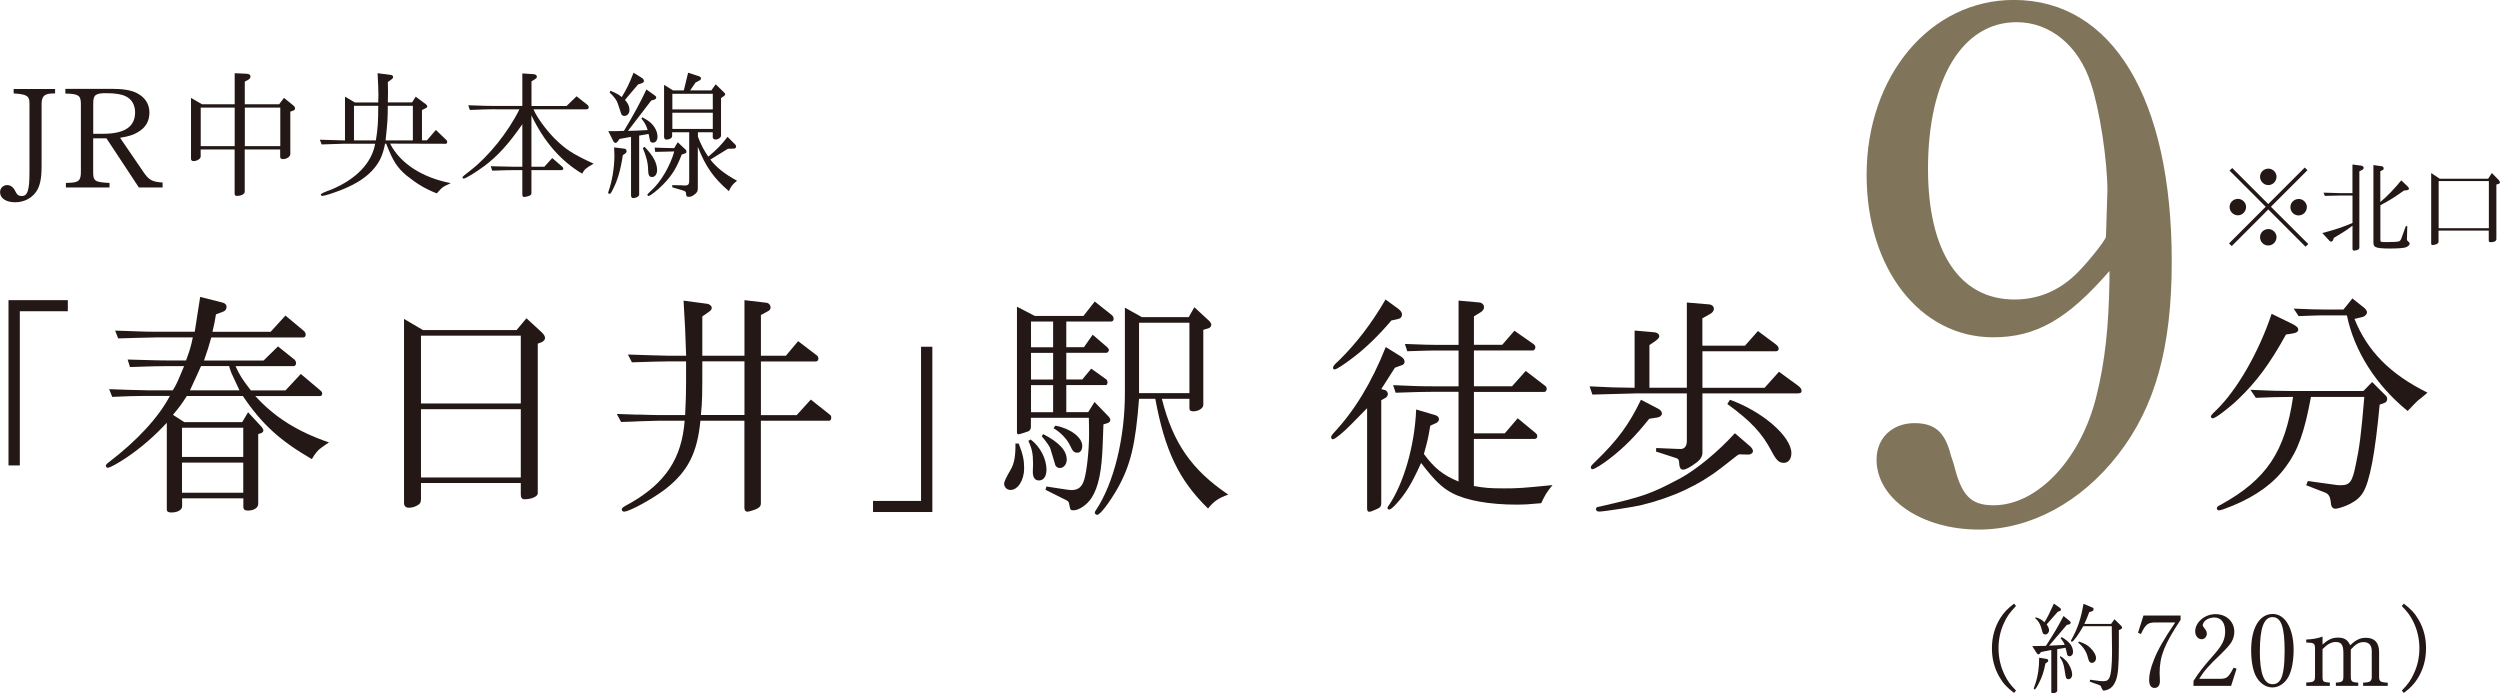
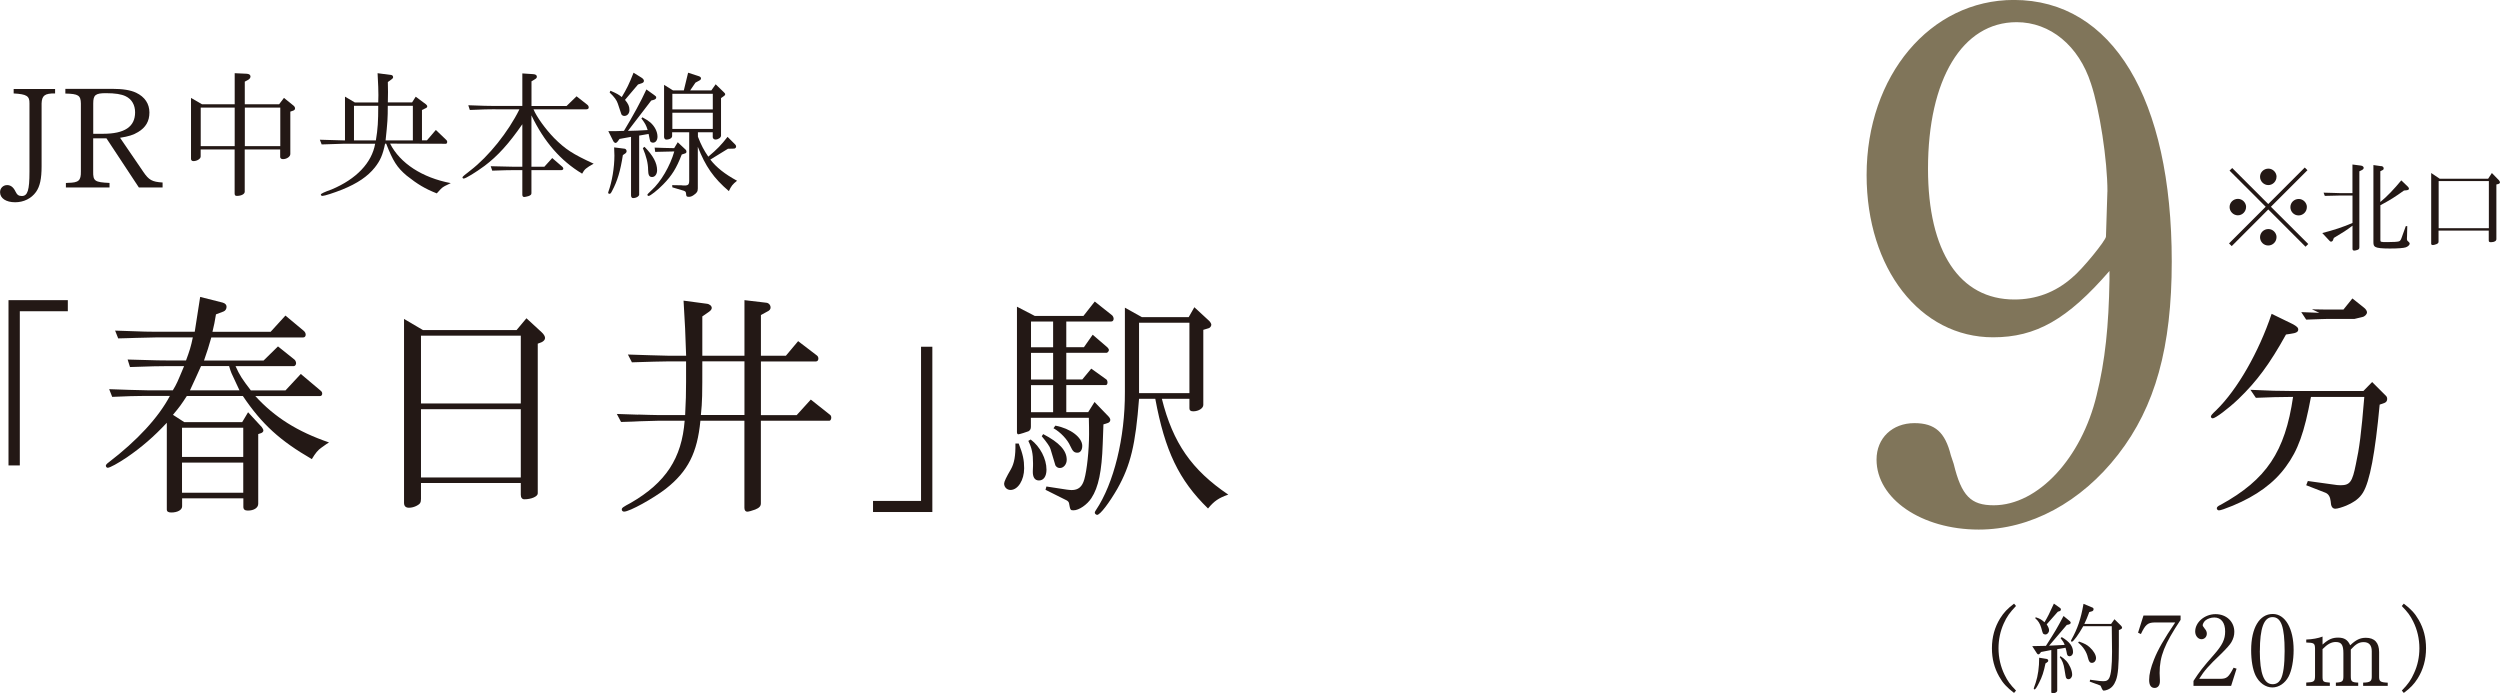
<svg xmlns="http://www.w3.org/2000/svg" id="_レイヤー_2" viewBox="0 0 455.6 126.34">
  <defs>
    <style>.cls-1{fill:#80755a;}.cls-1,.cls-2{stroke-width:0px;}.cls-2{fill:#231815;}</style>
  </defs>
  <g id="_ヘッダー">
    <path class="cls-2" d="M1.55,54.7h10.81v2.02H3.61v28.1H1.55v-30.12Z" />
    <path class="cls-2" d="M19.87,70.92l3.73.13c1.72.04,3.39.09,3.69.09h4.2c.73-1.2.82-1.46,2.06-4.42h-2.87c-1.63,0-3.18.04-6.99.17l-.43-1.37c5.96.17,6.01.17,7.42.17h3.22c.64-1.72.9-2.53,1.24-4.2h-6.69c-.56,0-1.89.04-3.82.09-.47.04-1.72.04-3.09.09l-.56-1.42c5.96.21,6.09.21,7.47.21h7.04l.99-6.35,4.08,1.03c.47.13.73.39.73.77s-.21.73-.56.86l-1.37.52c-.26,1.54-.3,1.76-.64,3.18h10.6l2.7-2.96,3.3,2.75c.26.21.39.47.39.73,0,.3-.17.51-.47.51h-16.73c-.56,1.93-.64,2.23-1.33,4.2h10.86l2.62-2.57,3,2.4c.17.13.3.43.3.69s-.21.51-.43.51h-10.6c.73,1.63,1.2,2.36,2.79,4.42h6.31l2.79-3,3.56,3c.26.21.34.34.34.6s-.17.43-.39.43h-11.8c3.52,3.86,7.68,6.48,13.43,8.45-.21.13-.39.26-.47.3l-.9.64c-.64.43-1.12,1.03-1.76,2.1-5.79-3.35-9.1-6.35-12.57-11.5h-10.21c-1.07,1.63-1.24,1.89-2.53,3.43l2.06,1.33h10.56l1.07-1.8,2.49,2.7c.17.21.3.47.3.64s-.17.39-.43.47l-.51.17v12.7c0,.73-.77,1.24-1.89,1.24-.56,0-.82-.21-.82-.69v-1.54h-11.16v1.46c0,.64-.82,1.12-1.97,1.12-.56,0-.82-.17-.82-.56v-15.79c-2.36,2.53-4.59,4.46-7.29,6.31-1.59,1.07-3.09,1.89-3.48,1.89-.17,0-.34-.17-.34-.39,0-.13.17-.34.47-.56,5.28-4.03,9.14-8.24,11.2-12.14h-3.65c-.9,0-2.15,0-3.56.04l-3.3.13-.56-1.42ZM44.33,83.27v-5.32h-11.16v5.32h11.16ZM44.33,89.79v-5.49h-11.16v5.49h11.16ZM43.64,71.13l-.56-1.2c-.94-1.97-.99-2.06-1.33-3.22h-5.11c-.86,1.93-1.07,2.36-2.02,4.42h9.01Z" />
    <path class="cls-2" d="M77.06,60.15h17.08l1.8-2.15,2.75,2.53c.43.39.64.77.64,1.07s-.26.6-.64.77l-.69.26v27.29c0,.56-1.16,1.07-2.45,1.07-.39,0-.64-.3-.64-.82v-2.15h-18.19v2.88c0,.69-.17.94-.73,1.24-.47.26-.99.39-1.46.39-.6,0-.9-.3-.9-.9v-33.51l3.43,2.02ZM94.91,73.53v-12.36h-18.19v12.36h18.19ZM94.91,87.01v-12.44h-18.19v12.44h18.19Z" />
    <path class="cls-2" d="M116.28,75.55c1.5.04,2.75.09,3.56.09h5.02c.13-2.4.17-4.08.17-6.05v-3.73h-3.18c-2.15.04-2.75.04-6.69.17l-.73-1.42,4.08.13c1.54.04,3.09.09,3.35.09h3.18c-.13-4.29-.21-5.71-.47-10.04l4.2.56c.51.04.94.39.94.77,0,.26-.21.51-.6.77l-1.12.77v7.17h7.68v-10.13l3.99.47c.43.04.77.43.77.86,0,.34-.17.56-.73.82l-1.03.56v7.42h4.55l2.23-2.66,3.43,2.62c.17.13.26.34.26.56,0,.3-.17.52-.43.52h-10.04v9.78h6.52l2.57-2.83,3.52,2.79c.13.09.21.3.21.51,0,.3-.17.56-.34.56h-12.49v15.06c0,.51-.3.82-1.03,1.12-.6.21-1.16.39-1.46.39s-.51-.26-.51-.69v-15.88h-8.02c-.56,5.84-2.27,9.23-6.31,12.4-2.27,1.76-6.61,4.16-7.59,4.16-.26,0-.43-.17-.43-.39,0-.3.26-.47,1.63-1.2,6.39-3.69,9.31-8.15,9.83-14.97h-4.93c-.43,0-1.54.04-3.18.09-.47.04-1.93.09-3.48.13l-.77-1.46,3.86.13ZM135.67,75.63v-9.78h-7.68c0,6.35,0,7.21-.26,9.78h7.94Z" />
    <path class="cls-2" d="M169.91,93.31h-10.81v-2.02h8.75v-28.1h2.06v30.12Z" />
    <path class="cls-2" d="M185.65,80.83c.77,1.97.99,3,.99,4.51,0,2.15-1.12,3.95-2.49,3.95-.64,0-1.16-.51-1.16-1.16q0-.51,1.24-2.62c.6-1.07.86-2.4.82-4.68h.6ZM188.57,57.57h8.88l2.06-2.62,3.18,2.53c.13.13.26.39.26.6,0,.3-.17.51-.43.51h-8.2v4.68h3.22l1.59-2.27,2.7,2.32c.13.13.26.34.26.47,0,.21-.26.51-.43.51h-7.34v4.85h2.92l1.63-1.97,2.75,1.97c.13.09.21.34.21.56,0,.26-.13.47-.3.47h-7.21v4.93h3.99l1.16-1.85,2.53,2.62c.21.21.34.47.34.64,0,.26-.17.47-.43.56l-.82.26-.13,3.56c-.17,4.98-.77,7.9-2.06,9.87-.77,1.2-2.27,2.23-3.26,2.23-.56,0-.6-.04-.82-1.29-.04-.21-.21-.43-.51-.56l-3.78-1.89.17-.6,3.65.56c.34.04.69.09.94.09,1.24,0,1.93-.6,2.32-1.97.47-1.67.86-5.28.86-8.2,0-.73,0-1.67-.04-3h-10.56v1.63c0,.39-.13.64-.43.82-.3.13-1.67.56-1.85.56s-.26-.17-.26-.39v-22.87l3.22,1.67ZM187.84,80.1c1.72,1.29,2.87,3.52,2.87,5.49,0,1.2-.51,1.97-1.37,1.97-.77,0-1.16-.6-1.12-1.72.04-.69.04-1.24.04-1.37,0-1.8-.21-2.79-.86-4.12l.43-.26ZM191.92,63.28v-4.68h-4.03v4.68h4.03ZM191.92,69.16v-4.85h-4.03v4.85h4.03ZM191.92,75.12v-4.93h-4.03v4.93h4.03ZM190.11,79.11c2.96,1.54,4.29,3,4.29,4.68,0,.82-.56,1.5-1.24,1.5-.34,0-.6-.13-.82-.47q-.04-.09-.9-3c-.09-.39-.69-1.24-1.59-2.32l.26-.39ZM192.34,77.57c2.75.51,4.89,2.15,4.89,3.69,0,.73-.34,1.24-.86,1.24-.6,0-.86-.21-1.33-1.24-.51-1.16-1.76-2.49-3.05-3.22l.34-.47ZM208.09,57.79h8.54l1.03-1.8,2.7,2.49c.21.21.39.52.39.69,0,.26-.21.56-.47.64l-.99.3v13.69c0,.6-.86,1.16-1.84,1.16-.47,0-.69-.17-.69-.56v-1.72h-5.02c2.02,8.07,5.45,12.96,12.1,17.46-1.72.6-2.57,1.16-3.69,2.53-5.32-5.19-7.85-10.51-9.61-19.99h-2.96c-.64,8.37-1.54,12.1-3.95,16.39-1.46,2.53-3.13,4.76-3.69,4.76-.17,0-.43-.21-.43-.39,0-.13.09-.3.21-.47,3.26-4.85,5.32-13.17,5.28-21.54v-15.36l3.09,1.72ZM216.76,71.64v-12.83h-9.18v12.83h9.18Z" />
-     <path class="cls-2" d="M255.41,65.04c.34.21.56.56.56.86s-.17.56-.47.64l-1.29.47-2.49,3.9.77.21c.21.09.43.39.43.69s-.17.56-.43.69l-.77.43v18.71c0,.64-.17.86-.86,1.16-.77.34-1.12.47-1.33.47-.26,0-.39-.21-.39-.6v-18.28c-.51.51-1.46,1.46-2.87,2.92-1.42,1.46-3,2.75-3.35,2.75-.17,0-.34-.17-.34-.39,0-.17.17-.43.43-.73,3.78-3.99,6.99-9.27,9.53-15.7l2.88,1.8ZM254.73,56.2c.56.43.77.73.77,1.12,0,.43-.26.73-.73.82l-1.2.26c-2.19,2.57-4.55,4.93-6.95,6.74-1.67,1.29-3.09,2.19-3.39,2.19-.17,0-.3-.13-.3-.26,0-.34.17-.56,1.16-1.46,3.09-3.05,5.84-6.61,8.41-11.03l2.23,1.63ZM253.87,70.19l4.25.17c1.33.04,2.45.04,3.18.04h4.51v-6.52h-4.03c-.13,0-1.37,0-2.49.04l-2.83.09-.43-1.33c3.39.13,4.55.17,5.75.17h4.03v-8.07l3.78.34c.47.04.86.39.86.86,0,.34-.21.69-.64.94l-1.2.73v5.19h5.15l2.23-2.57,3.43,2.4c.26.17.39.39.39.6,0,.3-.21.6-.47.6h-10.73v6.52h6.95l2.49-2.79,3.52,2.7c.21.13.3.34.3.56,0,.3-.17.56-.43.56h-12.83v7.55h5.62l2.36-2.75,3.26,2.7c.21.17.3.34.3.56,0,.34-.17.51-.52.51h-11.03v8.58c1.93.34,2.92.43,5.49.43s3.22-.04,8.84-.6c-.99,1.2-1.37,1.8-2.06,3.3-2.15.21-3.18.26-4.55.26-4.81,0-9.01-.73-11.59-2.06-1.89-.99-3.22-2.23-5.75-5.53-1.72,3.82-2.87,5.71-4.76,7.72-.56.56-.86.77-1.07.77-.13,0-.3-.13-.3-.26,0-.09.04-.26.17-.39,2.75-3.95,4.81-10.98,5.06-17.59l3.6,1.07c.34.13.56.39.56.69s-.17.51-.47.69l-1.12.51c-.39,2.32-.47,2.7-1.16,5.15,1.89,2.57,3.48,3.86,6.31,5.02v-16.35h-4.51c-1.72,0-3.22.04-6.95.17l-.47-1.42Z" />
-     <path class="cls-2" d="M301.32,60.53c.64.04,1.07.34,1.07.73,0,.26-.21.51-.73.9l-1.07.73v7.77h6.82v-15.53l4.03.34c.56.04.9.39.9.82,0,.34-.26.69-.64.9l-1.46.82v4.98h7.77l2.36-2.66,3.22,2.4c.39.3.56.56.56.82,0,.3-.21.47-.56.47h-13.34v6.65h11.33l2.62-2.92,3.52,2.57c.43.34.6.6.6.9,0,.34-.21.47-.69.47h-17.38v10.81c0,.64-.34,1.24-1.03,1.76-1.2.9-2.02,1.33-2.49,1.33-.43,0-.64-.34-.69-.9-.04-.86-.13-1.07-.56-1.2l-3.69-1.2.04-.64,4.08.17h.13c.86.09,1.33-.39,1.37-1.37v-8.75h-9.44c-3.39.09-5.32.13-7.77.21l-.51-1.5c4.08.21,4.72.21,8.2.26v-10.43l3.43.3ZM302.18,74.48c.43.21.69.56.69.86,0,.39-.43.73-.99.77l-1.33.21c-2.57,3.22-4.55,5.19-7.08,7.17-1.37,1.07-2.88,2.02-3.26,2.02-.17,0-.3-.17-.3-.34,0-.21.13-.39.9-1.12,3.95-3.82,6.05-6.65,8.24-11.2l3.13,1.63ZM318.95,81.34c.34.3.51.64.51.9,0,.3-.43.64-.9.6l-1.63-.04c-.26.13-.43.26-.47.3-.69.56-1.59,1.24-2.75,2.15-4.03,3.13-8.84,5.41-14.67,6.82-1.2.3-6.82,1.16-7.59,1.16-.39,0-.6-.17-.6-.43,0-.3.17-.43.64-.47,8.02-1.84,9.27-2.27,14.85-5.23,3.09-1.76,6.69-4.72,9.83-8.15l2.79,2.4ZM315.26,72.85c5.96,2.15,11.2,6.69,11.2,9.74,0,1.07-.56,1.76-1.37,1.76-.9,0-1.37-.47-2.23-2.1-1.72-3.3-3.82-5.54-8.07-8.62l.47-.77Z" />
    <path class="cls-1" d="M384.45,49.36c-7.68,8.86-13.42,12.11-21.23,12.11-13.29,0-23.05-12.5-23.05-29.57,0-18.1,11.59-31.91,26.83-31.91,17.97,0,28.78,17.97,28.78,47.67,0,15.63-3,26.44-9.77,35.17s-16.02,13.68-25.4,13.68c-10.42,0-18.63-5.6-18.63-12.76,0-3.91,2.87-6.64,6.9-6.64,3.78,0,5.6,1.69,6.64,5.86l.52,1.56c1.43,5.86,3.13,7.55,7.29,7.55,8.08,0,16.02-8.6,18.76-20.06,1.56-6.25,2.21-12.76,2.34-20.97v-1.69ZM384.06,34.91c0-5.73-1.43-14.98-3-19.67-2.21-6.9-7.42-11.2-13.55-11.2-9.9,0-16.15,10.42-16.15,26.7,0,15.11,5.73,23.84,15.76,23.84,3.91,0,7.42-1.3,10.42-3.91,1.95-1.56,6.25-6.9,6.25-7.55l.26-8.21Z" />
-     <path class="cls-2" d="M416.6,60.96c-2.96,5.36-5.36,8.58-8.67,11.76-1.89,1.8-4.21,3.52-4.68,3.52-.17,0-.34-.17-.34-.3,0-.21.17-.43,1.03-1.24,3.78-3.69,7.72-10.56,10.04-17.51l3.78,1.84c.82.43,1.07.69,1.07,1.03,0,.43-.39.64-1.37.77l-.86.13ZM421.15,72.33c-1.2,6.48-2.36,9.74-4.59,12.74-2.15,2.96-5.32,5.28-9.65,7.08-1.37.56-2.23.86-2.53.86-.21,0-.39-.17-.39-.39s.26-.43.73-.64c8.32-4.59,11.71-9.65,13.17-19.65-3.26.04-3.73.04-6.78.17l-.99-1.46c3.69.17,5.15.21,7.12.21h13.47l1.59-1.63,2.4,2.4c.26.21.34.43.34.69,0,.34-.17.6-.51.73l-.86.3c-.82,8.84-1.8,14.03-3.05,16.05-.64,1.03-1.5,1.67-3.05,2.36-.73.3-1.59.56-1.97.56-.56,0-.82-.43-.86-1.37q-.13-1.2-.94-1.54l-3.52-1.37.3-.77,4.63.64c.43.09,1.03.13,1.33.13,1.72,0,2.15-.6,2.79-3.82.64-2.92.99-5.62,1.54-12.27h-9.74ZM421.32,56.37l2.45.04h3.3l1.63-2.02,2.1,1.67c.34.26.56.6.56.86,0,.34-.39.77-.86.86l-1.42.34c2.36,5.88,6.52,10.08,13.3,13.43-.3.3-.69.6-.69.6-.34.3-.69.56-1.03.82-.34.3-.94.94-1.89,1.93-5.71-4.63-9.74-10.9-11.07-17.42h-3.95c-.69,0-1.46,0-2.4.04l-2.45.09-.9-1.37,3.3.13Z" />
+     <path class="cls-2" d="M416.6,60.96c-2.96,5.36-5.36,8.58-8.67,11.76-1.89,1.8-4.21,3.52-4.68,3.52-.17,0-.34-.17-.34-.3,0-.21.17-.43,1.03-1.24,3.78-3.69,7.72-10.56,10.04-17.51l3.78,1.84c.82.43,1.07.69,1.07,1.03,0,.43-.39.64-1.37.77l-.86.13ZM421.15,72.33c-1.2,6.48-2.36,9.74-4.59,12.74-2.15,2.96-5.32,5.28-9.65,7.08-1.37.56-2.23.86-2.53.86-.21,0-.39-.17-.39-.39s.26-.43.73-.64c8.32-4.59,11.71-9.65,13.17-19.65-3.26.04-3.73.04-6.78.17l-.99-1.46c3.69.17,5.15.21,7.12.21h13.47l1.59-1.63,2.4,2.4c.26.21.34.43.34.69,0,.34-.17.6-.51.73l-.86.3c-.82,8.84-1.8,14.03-3.05,16.05-.64,1.03-1.5,1.67-3.05,2.36-.73.3-1.59.56-1.97.56-.56,0-.82-.43-.86-1.37q-.13-1.2-.94-1.54l-3.52-1.37.3-.77,4.63.64c.43.09,1.03.13,1.33.13,1.72,0,2.15-.6,2.79-3.82.64-2.92.99-5.62,1.54-12.27h-9.74ZM421.32,56.37l2.45.04h3.3l1.63-2.02,2.1,1.67c.34.26.56.6.56.86,0,.34-.39.77-.86.86l-1.42.34h-3.95c-.69,0-1.46,0-2.4.04l-2.45.09-.9-1.37,3.3.13Z" />
    <path class="cls-2" d="M10.03,17.03c-1.87-.03-2.4.38-2.45,1.82v11.47c0,2.25-.3,3.64-1.01,4.65-.86,1.21-2.25,1.89-3.81,1.89-1.67,0-2.75-.73-2.75-1.84,0-.73.56-1.29,1.29-1.29.66,0,1.16.4,1.54,1.21.28.58.58.78,1.14.78,1.06,0,1.39-1.06,1.39-4.39v-12.48c.03-1.36-.51-1.69-2.88-1.82v-.81h7.55v.81Z" />
    <path class="cls-2" d="M12.02,33.35l.4-.03c1.92-.03,2.35-.4,2.32-2.1v-12.35c-.03-1.49-.45-1.77-2.83-1.82v-.86h8.46c2.05,0,3.41.23,4.44.71,1.59.76,2.42,2.02,2.42,3.61s-.68,2.73-2.07,3.56c-.88.53-1.67.78-3.28,1.04l4.24,6.21c1.01,1.49,1.59,1.82,3.51,1.94v.91h-4.32l-5.91-8.96h-2.42v6.01c-.03,1.79.28,1.99,2.98,2.12v.83h-7.95v-.83ZM18.79,24.38c3.94,0,5.83-1.29,5.83-3.91,0-1.34-.61-2.4-1.72-2.93-.78-.38-1.92-.56-3.61-.56-1.89,0-2.3.33-2.3,1.87v5.53h1.79Z" />
    <path class="cls-2" d="M36.81,19h5.96v-5.66l2.2.1c.43.03.68.2.68.51,0,.23-.18.48-.48.63l-.56.3v4.12h6.26l.88-1.16,1.72,1.39c.2.15.3.35.3.53s-.13.33-.33.4l-.53.18v7.73c0,.48-.66.93-1.34.93-.3,0-.51-.15-.51-.4v-1.36h-6.46v7.7c0,.43-.63.76-1.44.76-.28,0-.4-.13-.4-.45v-8.01h-6.19v1.29c0,.4-.66.83-1.31.83-.28,0-.45-.15-.45-.43v-11.09l2,1.16ZM42.77,26.63v-7.02h-6.19v7.02h6.19ZM51.08,26.63v-7.02h-6.46v7.02h6.46Z" />
    <path class="cls-2" d="M62.87,25.59v-7.98l1.79,1.06h4.27c.03-.58.03-1.06.03-1.34,0-.96-.03-1.74-.15-3.99l2.5.33c.2.03.33.18.33.4,0,.13-.08.25-.23.35l-.73.53c.03.78.03,1.44.03,1.82,0,.43,0,1.06-.03,1.89h4.42l.66-1.04,1.87,1.39c.15.13.23.25.23.38,0,.15-.1.25-.33.35l-.63.3v5.53h.91l1.62-1.89,1.92,1.84c.1.1.15.2.15.33,0,.18-.1.35-.23.35l-10.18-.03c1.82,3.59,5.86,6.21,11.06,7.2-.98.45-1.29.63-1.59.86-.2.18-.33.3-.96,1.01-2.12-.83-3.51-1.67-5.48-3.23-1.77-1.49-2.5-2.65-3.74-5.83h-.2c-.43,2.07-.88,3.08-1.87,4.34-1.31,1.64-3.18,2.9-5.93,4.02-1.54.61-3.23,1.16-3.61,1.16-.18,0-.3-.1-.3-.25q0-.23,1.97-.93c4.5-1.89,7.32-4.85,7.93-8.33h-5.71c-1.64.05-3.01.1-4.04.13l-.33-.86,4.6.13ZM68.5,25.59c.35-2.12.43-3.46.43-6.31h-4.42v6.31h3.99ZM75.24,25.59v-6.31h-4.57c0,2.27-.05,3.01-.4,6.31h4.97Z" />
    <path class="cls-2" d="M90.29,19.91c-1.26,0-2.27.03-4.67.13l-.28-.86c2.63.1,3.71.13,4.95.13h4.9v-5.93l1.97.13c.45.03.68.18.68.48,0,.18-.13.33-.4.48l-.58.35v4.5h6.39l1.82-1.77,1.94,1.52c.18.13.28.33.28.51,0,.25-.18.35-.56.35h-9.5c.58,1.39,2.17,3.59,3.76,5.23,2.05,2.05,3.36,2.9,7.2,4.67-1.39.78-1.67,1.01-2.1,1.82-3.94-2.37-6.94-5.83-9.24-10.63v9.37h2.35l1.44-1.59,1.84,1.59c.1.1.18.23.18.33,0,.15-.13.28-.33.28h-5.48v4.22c0,.25-.18.4-.58.53-.28.08-.61.15-.73.15-.23,0-.35-.15-.35-.43v-4.47h-1.39c-1.14,0-2.05.03-4.09.1l-.28-.81c2.3.05,2.78.08,4.37.1h1.39v-7.75c-2.5,3.61-4.52,5.81-6.87,7.58-1.57,1.16-3.46,2.32-3.81,2.32-.13,0-.23-.1-.23-.23q0-.15,1.44-1.24c3.36-2.58,6.92-7.05,8.94-11.14h-4.37Z" />
    <path class="cls-2" d="M113.74,27.08c.28.03.45.2.45.48,0,.15-.08.3-.2.38l-.48.33c-.45,2.88-.98,4.7-1.97,6.54-.2.4-.3.51-.48.51-.13,0-.23-.1-.23-.2,0-.08.03-.13.05-.2.66-1.82,1.09-4.39,1.09-6.57,0-.3-.03-.83-.05-1.49l1.82.23ZM116.49,35.42c0,.35-.53.68-1.14.68-.2,0-.35-.2-.35-.5v-10.66l-2.1.38-.35.48c-.13.15-.25.25-.38.25s-.28-.13-.38-.28l-.93-1.87c1.36,0,1.57,0,2.85-.05,1.62-2.68,3.11-5.4,4.09-7.55l1.41,1.01c.3.2.38.3.38.45,0,.2-.15.35-.43.43l-.48.13-4.24,5.53c1.31-.03,2.05-.05,3.59-.15-.28-.88-.43-1.16-1.14-2.12l.18-.2c.73.4,1.06.61,1.44.93.81.71,1.31,1.69,1.31,2.6,0,.63-.33,1.09-.81,1.09-.23,0-.43-.1-.51-.25-.03-.03-.13-.48-.3-1.34l-1.72.3v10.71ZM111.24,16.53c1.21.53,1.52.71,2.07,1.16.91-1.52,1.34-2.37,2.15-4.44l1.46.91c.28.18.43.38.43.58s-.15.35-.4.43l-.68.23-2.37,2.8c.61.73.81,1.19.81,1.87,0,.61-.4,1.06-.93,1.06-.23,0-.4-.1-.53-.28q-.05-.08-.66-1.97c-.2-.61-.61-1.19-1.49-2.02l.15-.33ZM117.45,26.75c1.57,1.59,2.3,2.95,2.3,4.27,0,.71-.38,1.24-.91,1.24s-.71-.35-.73-1.31c0-1.19-.33-2.47-.96-3.96l.3-.23ZM123.51,25.92l1.39,1.31c.13.1.2.25.2.4,0,.18-.08.28-.25.33l-.61.2c-.96,2.5-1.82,3.86-3.38,5.45-1.01,1.04-2.37,2.1-2.65,2.1-.13,0-.23-.1-.23-.23q0-.1.73-.78c1.72-1.54,3.43-4.47,4.17-7.1-1.62.03-1.84.03-3.48.08l-.1-.78c1.69.05,1.94.08,3.56.1l.66-1.09ZM122.68,16.48h1.94l.78-3.23,1.79.58c.38.1.56.25.56.45,0,.18-.1.3-.4.45l-.61.33-.96,1.41h3.86l.78-1.11,1.49,1.44c.18.15.25.28.25.4,0,.08-.08.2-.2.28l-.56.4v6.84c0,.35-.51.71-1.01.71-.28,0-.5-.2-.5-.45v-.88h-2.7v.81c.58,1.52,1.09,2.47,1.89,3.64,1.62-1.36,2.35-2.12,3.51-3.61l1.41,1.41c.1.1.15.23.15.35,0,.2-.15.35-.35.38l-1.14.03-3.21,1.97c1.11,1.44,2.65,2.65,4.87,3.86-.83.66-1.06.96-1.49,1.89-2.78-2.37-4.27-4.52-5.66-8.08v7.58c0,.58-.18.83-.78,1.24-.33.23-.58.3-.86.3-.4,0-.48-.1-.5-.56-.03-.35-.1-.43-.45-.56l-2.05-.61-.03-.4,1.74.03.2.03c.93.05,1.14-.1,1.16-.81v-8.89h-3.11v.68c0,.38-.45.66-1.09.66-.2,0-.38-.23-.38-.48v-9.5l1.62,1.01ZM129.9,19.94v-2.85h-7.37v2.85h7.37ZM129.9,23.5v-2.95h-7.37v2.95h7.37Z" />
    <path class="cls-2" d="M367.39,110.44c-1.15,1.21-1.67,1.94-2.23,3.19-.63,1.4-.95,2.93-.95,4.52,0,1.71.38,3.35,1.12,4.86.54,1.1.99,1.73,2.07,2.84l-.36.43c-1.31-1.01-2.02-1.76-2.7-2.97-.9-1.58-1.33-3.24-1.33-5.17,0-2.03.5-3.84,1.51-5.47.67-1.06,1.3-1.73,2.52-2.66l.36.43Z" />
    <path class="cls-2" d="M371.96,118.81l-.18.25c-.11.13-.2.2-.31.2-.09,0-.2-.07-.27-.2l-.85-1.31c.86,0,1.04-.02,2.5-.05,1.78-2.79,1.96-3.1,3.21-5.44l1.15.94c.09.09.16.2.16.29,0,.13-.14.25-.32.31l-.4.09-3.22,3.78,2.83-.14c-.14-.43-.31-.68-.74-1.24l.22-.18c1.44.86,2.05,1.69,2.05,2.72,0,.45-.29.77-.67.77-.13,0-.29-.09-.34-.18-.07-.13-.13-.31-.16-.58-.04-.18-.09-.45-.2-.79l-1.51.25v7.54c0,.29-.34.5-.81.5-.18,0-.27-.07-.27-.23v-7.65l-1.87.36ZM373.02,120.09c.14.04.25.16.25.31,0,.13-.07.23-.25.34l-.25.16c-.32,1.55-.61,2.45-1.17,3.53-.43.86-.67,1.21-.83,1.21-.07,0-.14-.07-.14-.14q0-.09.36-1.1c.41-1.24.63-2.77.63-4.54l1.4.23ZM370.97,112.48c.81.27,1.04.41,1.62.92.63-1.06.88-1.58,1.71-3.4l1.15.81c.07.05.13.14.13.25,0,.14-.09.27-.22.31l-.34.11-2.03,2.3c.32.52.43.79.43,1.08,0,.41-.31.77-.68.77-.16,0-.32-.07-.43-.2q-.07-.09-.32-1.04c-.23-.76-.56-1.28-1.08-1.71l.07-.2ZM375.49,119.57c.9.58,1.39,1.13,1.8,2.03.22.47.34.97.34,1.35,0,.47-.31.83-.68.83-.16,0-.32-.09-.4-.2q-.11-.16-.32-1.6c-.14-.97-.43-1.69-.86-2.21l.13-.2ZM381.3,110.71c.16.05.23.16.23.31,0,.22-.14.36-.38.41l-.4.11c-.4,1.06-.54,1.42-.9,2.16h4.88l.61-.85,1.19,1.17c.13.13.2.27.2.36,0,.13-.09.23-.27.31l-.32.14v2.86c0,3.58-.14,5.28-.54,6.3-.34.88-.79,1.4-1.49,1.69-.27.11-.56.18-.74.18q-.2,0-.47-.7c-.04-.11-.11-.22-.14-.23,0,0-.09-.04-.22-.09l-1.71-.63.07-.34c.29.04.56.07.65.09,1.04.14,1.31.18,1.73.18.61,0,.86-.13,1.1-.56.34-.67.52-2.25.52-4.81q0-.7-.05-4.65h-5.2c-.83,1.49-1.8,2.83-2.07,2.83-.07,0-.16-.07-.16-.16,0-.05.02-.13.07-.2,1.13-2.03,1.73-3.78,2.21-6.55l1.6.67ZM378.89,116.92c1.06.38,1.44.59,1.94,1.04.7.63,1.15,1.4,1.15,1.96,0,.49-.32.88-.74.88-.38,0-.56-.23-.74-.95-.23-1.06-.9-2.05-1.78-2.74l.16-.2Z" />
    <path class="cls-2" d="M390.64,112.17h6.75v.79c-2.95,4.45-3.82,6.64-3.82,9.69q0,.45.05,1.26v.27c0,.72-.38,1.19-.95,1.19-.67,0-1.01-.5-1.01-1.46,0-1.03.29-2.23.9-3.75.7-1.76,1.78-3.66,3.85-6.72h-3.78c-1.22.02-1.67.4-2.47,2.11l-.52-.25.99-3.13Z" />
    <path class="cls-2" d="M399.73,124.11c1.17-1.8,1.66-2.43,3.73-4.79,1.57-1.78,2.05-2.81,2.05-4.25,0-1.6-.74-2.54-1.98-2.54-.59,0-1.24.22-1.64.56-.23.2-.47.61-.47.83,0,.14.05.23.34.61.31.36.41.63.41.95,0,.58-.43,1.01-.97,1.01-.63,0-1.15-.63-1.15-1.4,0-1.69,1.73-3.17,3.71-3.17s3.42,1.37,3.42,3.22c0,.67-.16,1.22-.52,1.87q-.36.65-1.94,2.2c-2.23,2.12-3.04,3.04-3.94,4.5h3.75c1.28,0,1.58-.25,2.52-2.03l.54.18-.99,3.13h-6.86v-.88Z" />
    <path class="cls-2" d="M417.99,118.44c0,1.93-.34,3.76-.92,4.86-.65,1.22-1.78,1.98-2.95,1.98-1.24,0-2.41-.83-3.08-2.21-.5-1.06-.79-2.68-.79-4.59,0-4.05,1.51-6.59,3.94-6.59,2.27,0,3.8,2.65,3.8,6.55ZM411.83,118.6c0,4.16.74,6.09,2.34,6.09.63,0,1.1-.29,1.44-.85.49-.86.74-2.63.74-5.19,0-4.41-.63-6.19-2.21-6.19s-2.3,2.07-2.3,6.14Z" />
    <path class="cls-2" d="M420.29,124.39c1.42-.07,1.58-.18,1.6-1.17v-5.01c-.02-.97-.16-1.08-1.6-1.12v-.54c1.1-.04,2.18-.23,2.97-.54v1.46l.16-.14c.95-.83,1.66-1.13,2.68-1.13,1.12,0,1.76.41,2.2,1.4,1.03-.99,1.8-1.37,2.86-1.37,1.58,0,2.41.9,2.41,2.61v4.38c-.02.97.2,1.13,1.57,1.19v.58h-4.48v-.59c1.28-.02,1.6-.25,1.57-1.17v-4.54c0-1.1-.5-1.67-1.48-1.67-.83,0-1.42.34-2.34,1.35v4.86c0,.97.18,1.12,1.35,1.17v.59h-4.07v-.59c1.19-.07,1.37-.22,1.37-1.17v-4.18c0-1.53-.36-2.05-1.39-2.05-.81,0-1.51.38-2.41,1.3v4.93c0,1.01.09,1.08,1.33,1.17v.59h-4.3v-.59Z" />
    <path class="cls-2" d="M438.07,110.01c1.33,1.01,2.02,1.76,2.72,2.97.9,1.57,1.33,3.24,1.33,5.17,0,2.03-.5,3.84-1.51,5.47-.67,1.06-1.31,1.73-2.54,2.66l-.36-.43c1.17-1.21,1.67-1.93,2.23-3.19.65-1.4.97-2.93.97-4.52,0-1.71-.38-3.37-1.12-4.86-.54-1.1-1.01-1.73-2.09-2.84l.36-.43Z" />
    <path class="cls-2" d="M413.36,37.19l6.66-6.66.49.49-6.66,6.66,6.81,6.79-.5.49-6.79-6.79-6.66,6.68-.49-.49,6.68-6.68-6.59-6.59.49-.47,6.57,6.57ZM409.32,37.73c0,.83-.68,1.51-1.49,1.51s-1.51-.68-1.51-1.51.68-1.49,1.53-1.49c.79,0,1.48.68,1.48,1.49ZM414.87,32.22c0,.83-.68,1.51-1.49,1.51s-1.51-.68-1.51-1.51.68-1.49,1.53-1.49c.79,0,1.48.68,1.48,1.49ZM414.87,43.23c0,.83-.68,1.51-1.51,1.51s-1.49-.68-1.49-1.51.68-1.49,1.53-1.49c.79,0,1.48.68,1.48,1.49ZM420.4,37.75c0,.83-.68,1.51-1.51,1.51s-1.49-.68-1.49-1.51.68-1.49,1.53-1.49c.79,0,1.48.68,1.48,1.49Z" />
    <path class="cls-2" d="M428.71,35.63h-2.14c-1.13.02-1.78.04-2.9.07l-.22-.59c.76.02,1.58.05,1.84.05.59.02,1.19.04,1.28.04h2.14v-5.22l1.55.2c.31.04.5.22.5.41,0,.16-.13.31-.34.41l-.45.22v13.79c0,.31-.07.43-.32.52-.16.07-.47.14-.61.14-.2,0-.32-.11-.32-.31v-4.23c-1.13.86-1.71,1.22-3.4,2.23l-.16.43c-.07.14-.2.25-.36.25-.09,0-.18-.05-.29-.18l-1.3-1.39c2.05-.52,3.91-1.13,5.51-1.84v-5.02ZM433.93,30.26c.31.04.47.18.47.43,0,.18-.05.25-.34.38l-.27.14v5.6c1.15-.92,2.54-2.38,3.82-3.94l1.22,1.17c.11.11.18.25.18.34,0,.16-.14.25-.41.29l-.5.05c-1.66,1.19-2.48,1.71-4.3,2.68v6.32c0,.38.04.4,1.24.4,1.1,0,1.91-.05,2.16-.14.2-.07.34-.27.47-.65l.76-2.12h.27l-.04,1.8-.02.43c0,.34.02.38.23.56.18.14.27.29.27.4,0,.23-.29.52-.7.67-.4.14-1.44.22-2.92.22s-2.3-.09-2.63-.29c-.27-.16-.36-.36-.36-.86v-14.06l1.4.2Z" />
    <path class="cls-2" d="M444.62,32.57h8.82l.68-1.04,1.31,1.35c.09.11.16.23.16.36s-.11.23-.29.29l-.36.09v9.96c0,.34-.38.56-.99.56-.29,0-.4-.09-.4-.31v-1.8h-9.15v2c0,.22-.09.32-.34.45-.22.09-.54.18-.68.18-.18,0-.32-.09-.32-.2v-12.93l1.55,1.04ZM453.57,41.59v-8.59h-9.15v8.59h9.15Z" />
  </g>
</svg>